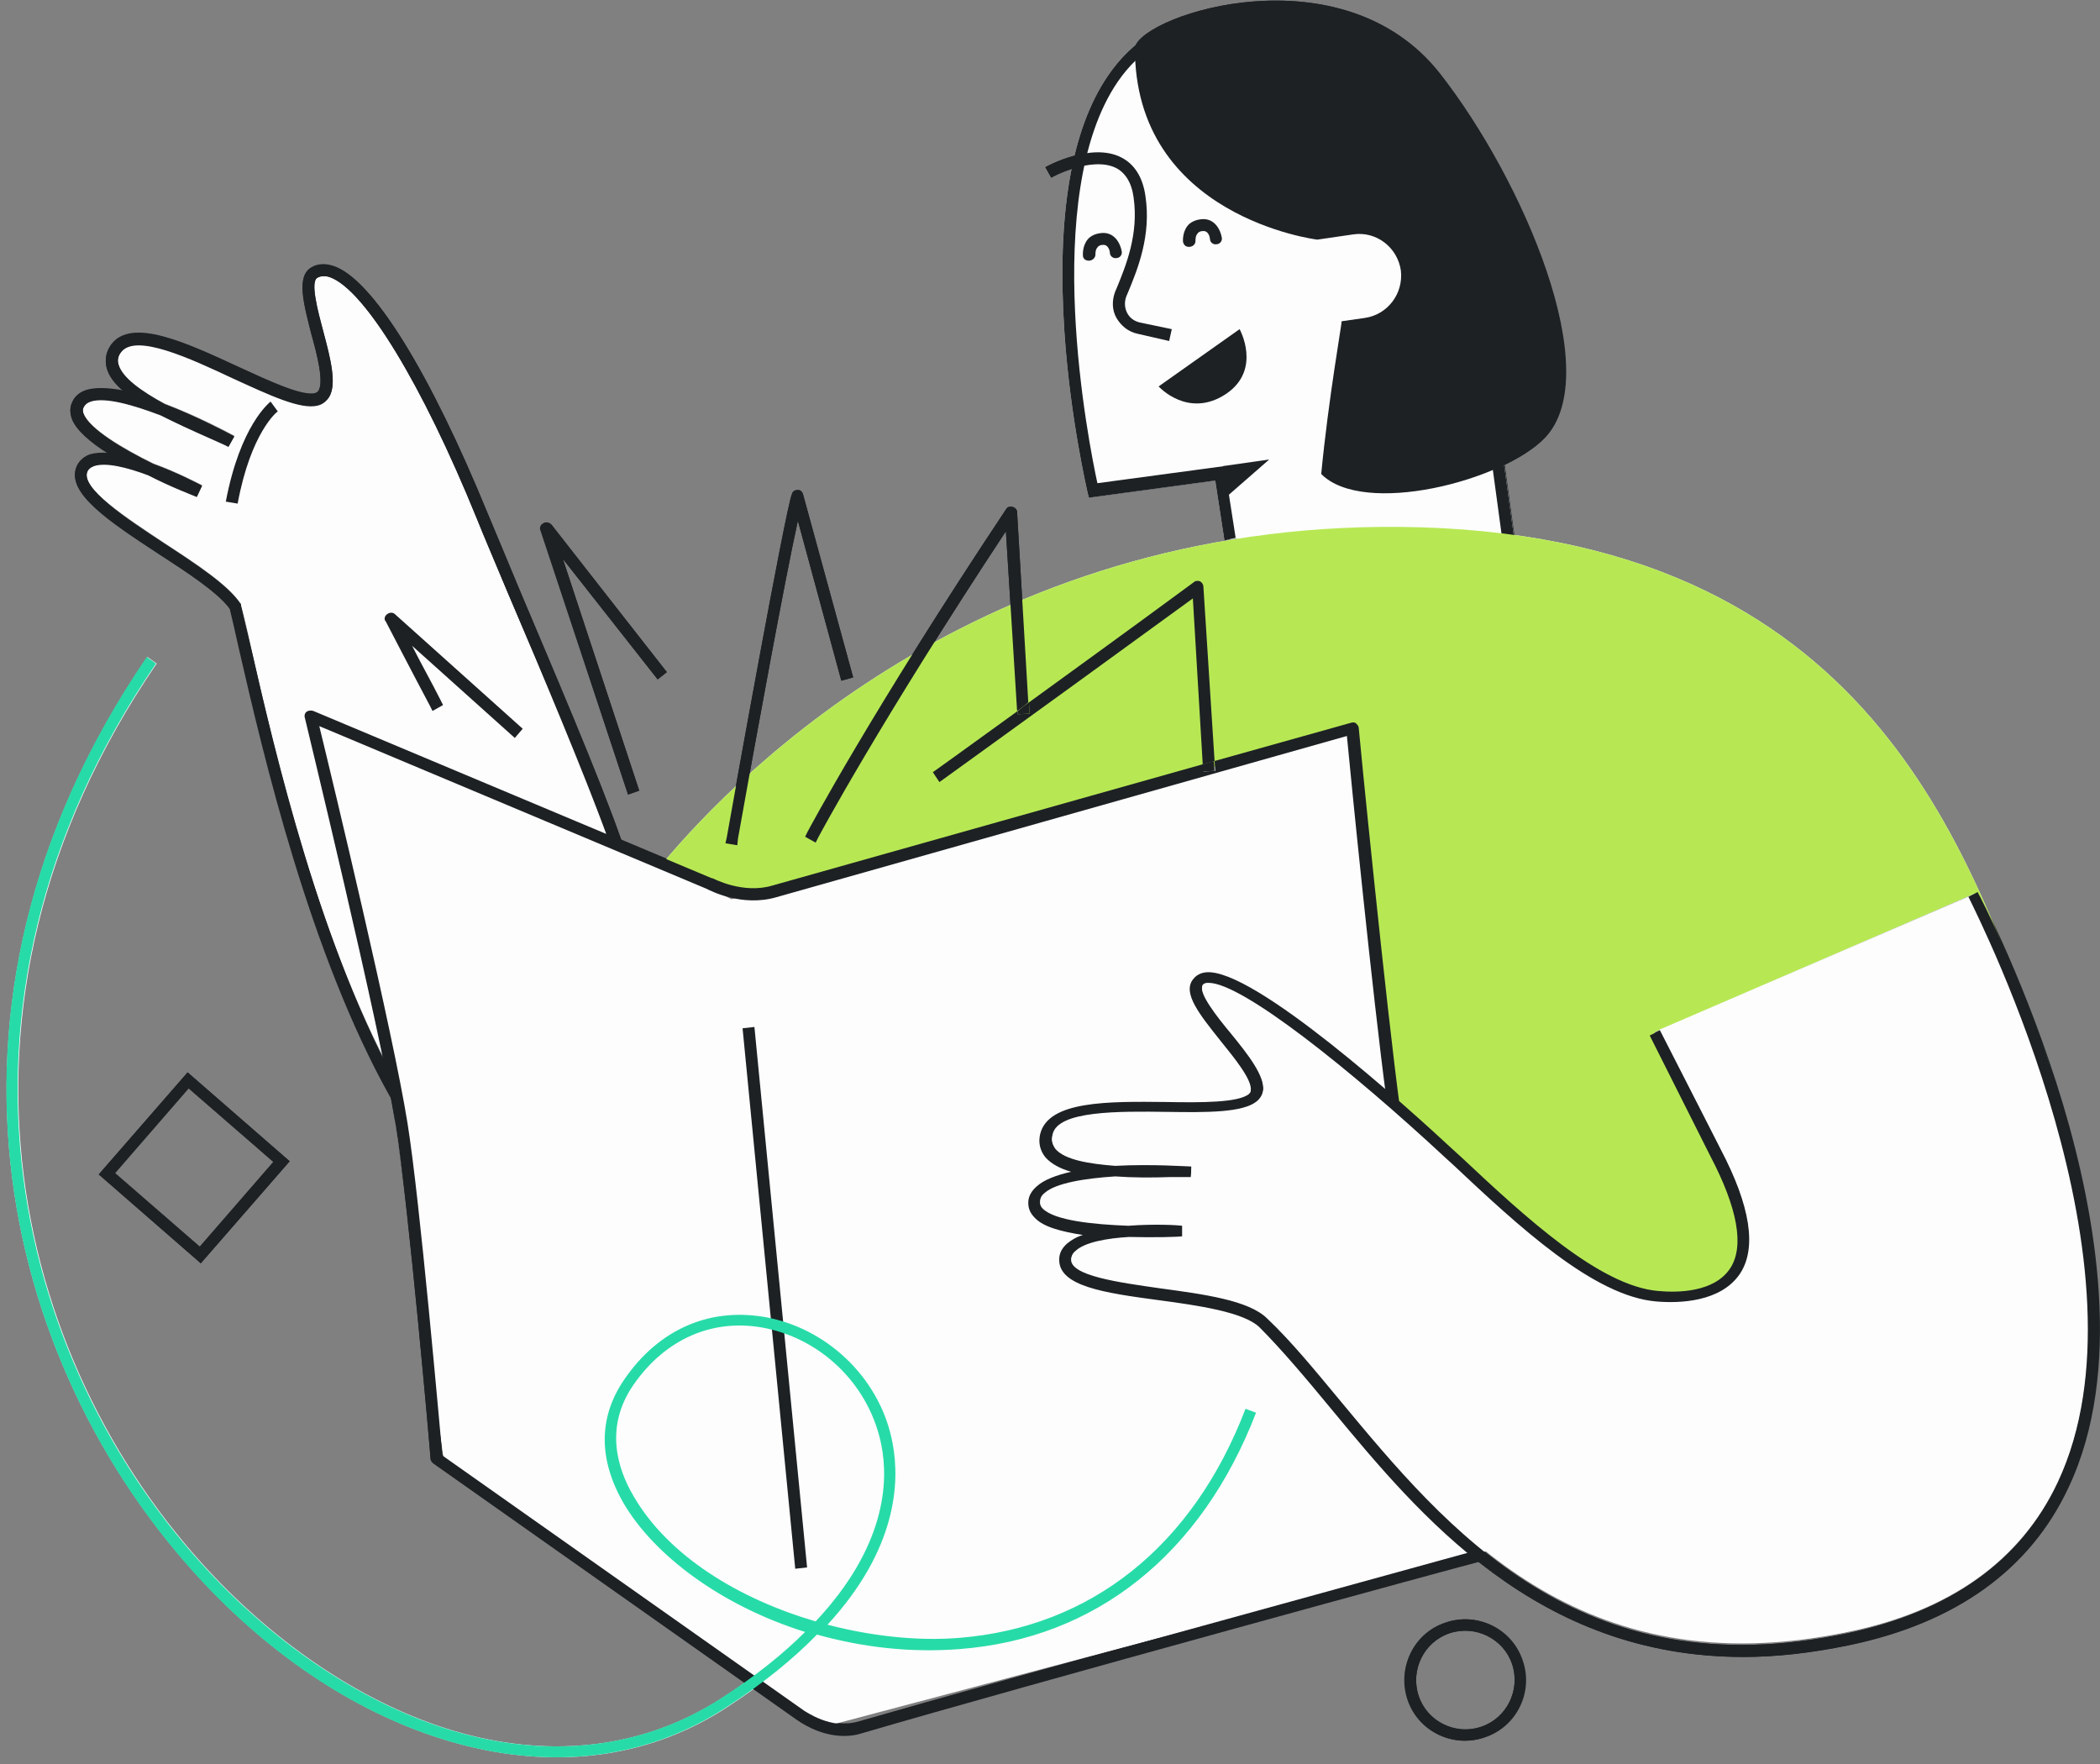
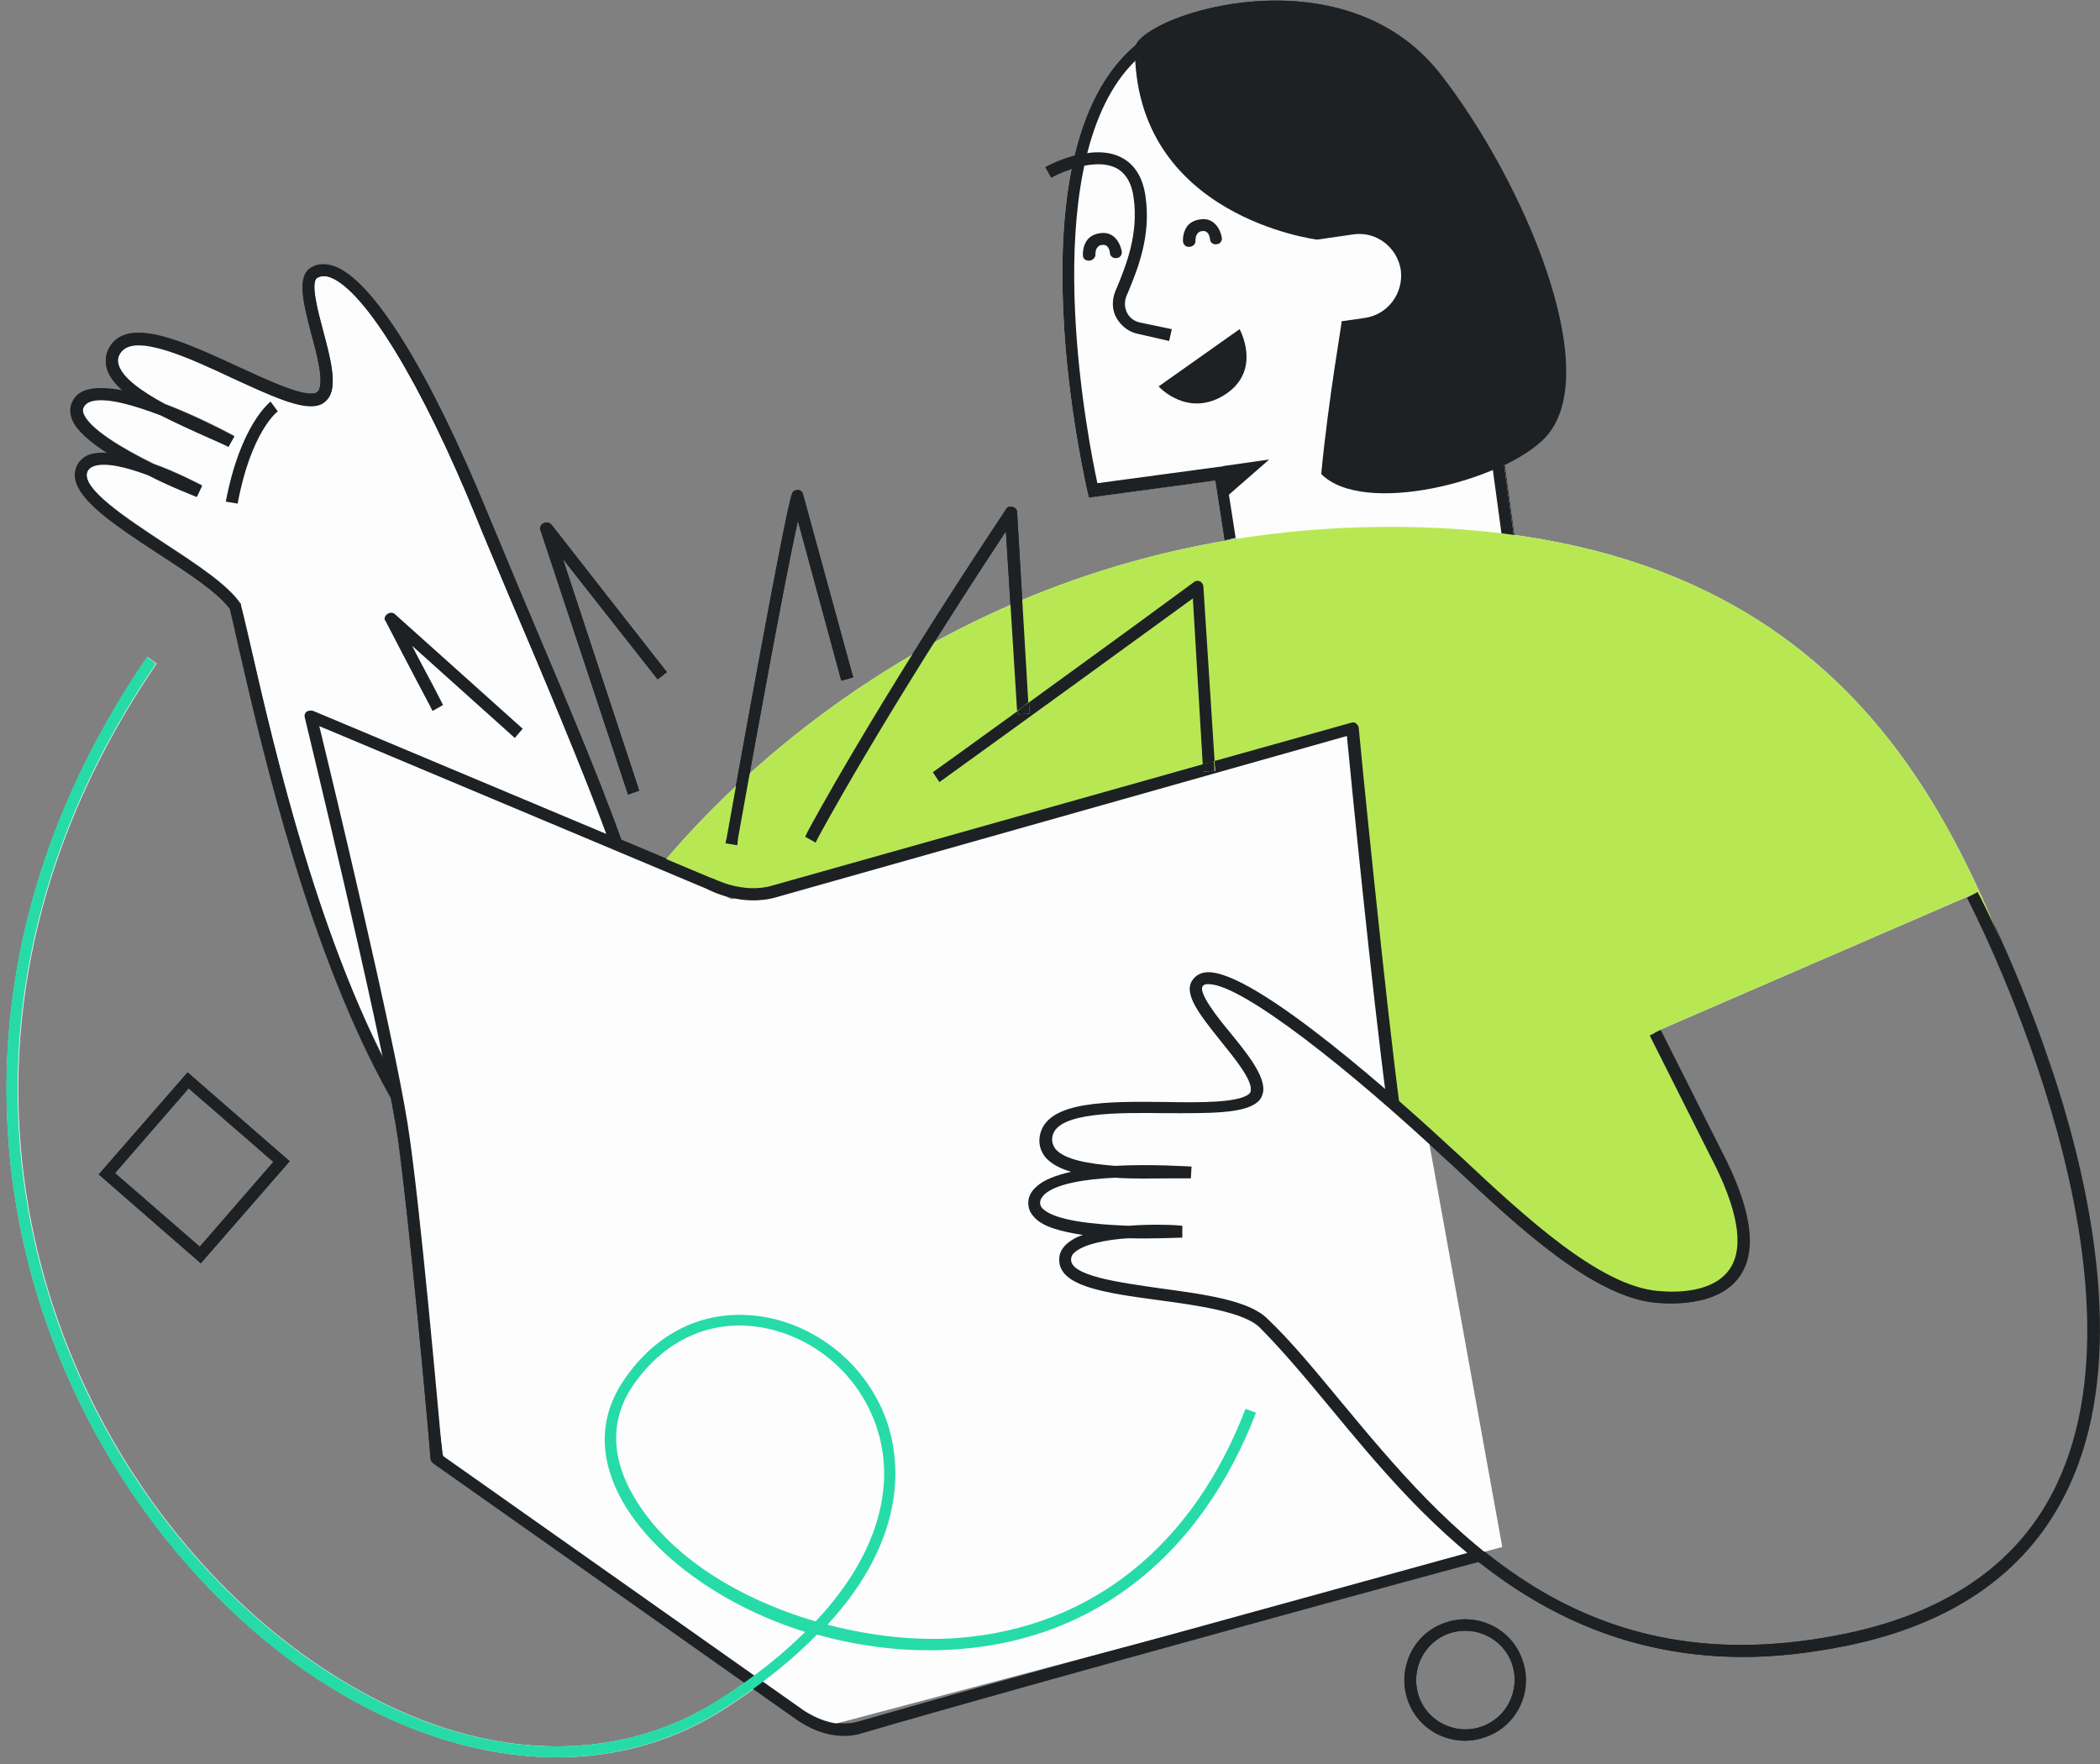
<svg xmlns="http://www.w3.org/2000/svg" version="1.1" id="Ebene_1" x="0px" y="0px" viewBox="0 0 319 268" style="enable-background:new 0 0 319 268;" xml:space="preserve">
  <rect x="0" y="0" width="319" height="268" fill="#808080" stroke="none" />
  <style type="text/css">
	.st0{fill:#1D2124;}
	.st1{fill:#FDFDFD;}
	.st2{fill:#B7E854;}
	.st3{fill:#27DBA8;}
</style>
  <path class="st0" d="M186.1,82.1l-1.4-9.1l-19.2,2.6l-0.2-0.8c0-0.1-2.6-11-3.5-24.2c-1.2-17.8,1-30.9,6.6-39.1  c3.6-5.3,8.7-8.5,15.1-9.3c10.5-1.4,19.3,0.5,26.1,5.6c5.4,4.1,12.2,12.5,14.4,29l0,0.4l6.1,44.5l-1.8,0.2l-6.1-44.9  c-2.1-15.9-8.6-23.9-13.7-27.8c-6.4-4.9-14.7-6.7-24.8-5.3c-5.8,0.8-10.5,3.7-13.8,8.5c-11.9,17.4-4.4,55-3.1,61l19.3-2.6l1.7,10.9  L186.1,82.1L186.1,82.1z" />
  <path class="st0" d="M185.9,70.8l7-1l-7.1,6.2L185.9,70.8z" />
  <path class="st1" d="M107.6,134.2c0,0,4.8,2.8,9.9,1.2l87.8-24.8c0,0,3.9,39.8,6.2,56.9c3.6,3.1,6.7,6,8.8,7.9  c10.3,9.6,21.9,20.7,31.4,21.5c7.6,0.6,19.5-1.5,8.8-21.8l-9.2-18.3l48.5-21c0,0,7.9,14.9,13.3,34c-0.6-4-1.5-7.7-2.8-10.9  c-10.8-25.8-23.7-76.7-94.5-78.8c-64.9-1.9-103.3,36.9-115.1,51L107.6,134.2L107.6,134.2z" />
  <path class="st0" d="M165.4,39.6c-0.5,0-0.9-0.3-0.9-0.8c0-0.1-0.1-1.4,0.7-2.4c0.3-0.4,1-0.9,2.1-1c2-0.2,2.9,1.6,3.1,2.8  c0.1,0.5-0.3,1-0.8,1c-0.5,0.1-1-0.3-1-0.8c0-0.2-0.2-1.3-1.1-1.2c-0.4,0-0.7,0.2-0.8,0.4c-0.3,0.3-0.3,0.9-0.3,1.1  C166.4,39.1,166,39.6,165.4,39.6C165.5,39.6,165.5,39.6,165.4,39.6L165.4,39.6z" />
  <path class="st0" d="M180.6,37.5c-0.5,0-0.8-0.3-0.9-0.8c0-0.1-0.1-1.4,0.7-2.4c0.3-0.4,1-0.9,2.1-1c2-0.2,2.9,1.6,3.1,2.8  c0.1,0.5-0.3,1-0.8,1c-0.5,0.1-1-0.3-1-0.8c0-0.2-0.2-1.3-1.1-1.2c-0.4,0-0.7,0.2-0.8,0.4c-0.3,0.3-0.3,0.9-0.3,1.1  C181.6,37,181.2,37.5,180.6,37.5C180.7,37.5,180.7,37.5,180.6,37.5L180.6,37.5z" />
  <path class="st0" d="M177.6,51.8l-4.8-1.1c-1.4-0.3-2.5-1.2-3.2-2.4c-0.7-1.2-0.7-2.7-0.2-4l0.3-0.7c1.3-3.2,3.3-8,2.5-13.6  c-0.3-2.3-1.3-3.8-2.7-4.5c-3.7-1.8-9.8,1.4-9.8,1.5l-0.9-1.6c0.3-0.2,7-3.8,11.5-1.5c2,1,3.3,3,3.7,5.9c0.9,6-1.2,11.1-2.6,14.5  l-0.3,0.7c-0.3,0.8-0.3,1.7,0.1,2.5c0.4,0.8,1.1,1.3,2,1.5l4.8,1.1L177.6,51.8L177.6,51.8z" />
  <path class="st0" d="M176,58.7l12.3-8.7c0,0,3.4,6.1-2,9.8C180.5,63.7,176,58.7,176,58.7L176,58.7z" />
  <path class="st0" d="M203.9,48.8l3.5-0.5c3.5-0.5,5.9-3.7,5.5-7.2c-0.5-3.5-3.7-6-7.2-5.5l-5.5,0.8c0,0-27.9-3.4-27.7-29.3  c1.5-5,31.4-14.7,46.2,4c12.7,16.2,25.3,45.6,16,55.4c-6.3,6.6-27.5,12-33.9,5.5C201.8,60.5,203.9,48.8,203.9,48.8L203.9,48.8z" />
  <path class="st0" d="M59.4,166.7c-12.3-21.9-19.3-52-23-68.1c-0.5-2.3-1-4.4-1.4-6.1C33.1,90,28.5,87,24,84.1  c-7.3-4.8-14.2-9.3-12.3-13.3c0.4-0.8,1.1-1.4,2-1.7c0.7-0.2,1.7-0.3,2.7-0.2c-2.7-1.7-4.9-3.6-5.5-5.3c-0.3-0.9-0.3-1.7,0.1-2.5  c0.4-0.9,1.2-1.5,2.2-1.8c1.4-0.4,3.4-0.3,5.5,0.1c-1.3-1.1-2.2-2.3-2.5-3.5c-0.3-1.2-0.1-2.4,0.7-3.5c3.1-4.1,11.3-0.3,19.3,3.4  c4.8,2.2,9.7,4.5,11.7,4c0.2-0.1,0.4-0.2,0.5-0.4c0.8-1.4-0.2-5.4-1.1-8.6c-1.2-4.7-2.3-8.8,0-10.1c1-0.6,2.2-0.6,3.4-0.2  c5.9,2,14.6,16.1,23.4,37.6c1.1,2.6,2.8,6.7,4.8,11.5c5.1,12.1,12.2,28.6,15.6,38.4l-1.7,0.6c-3.4-9.7-10.4-26.2-15.6-38.3  c-2-4.8-3.8-8.9-4.8-11.5c-8.3-20.4-17-34.7-22.3-36.6c-0.7-0.3-1.4-0.2-1.9,0.1c-1.1,0.6,0.1,5.1,0.9,8.1c1.1,4.1,2.1,8,0.9,10  c-0.4,0.6-0.9,1.1-1.7,1.2c-2.6,0.7-7.4-1.6-12.9-4.1c-6.6-3.1-14.8-6.9-17-4c-0.5,0.6-0.6,1.3-0.4,1.9c0.5,2,3.6,4.1,7,6  c5,1.9,9.6,4.4,10.6,4.9h0l-0.9,1.6c-0.5-0.3-1.5-0.7-2.8-1.3c-2.5-1.1-5.1-2.3-7.5-3.5c-4.2-1.6-8.4-2.8-10.6-2.1  c-0.6,0.2-0.9,0.5-1.1,0.9c-0.1,0.2-0.2,0.5,0,1c0.9,2.3,5.9,5.3,10.6,7.6c3.6,1.3,6.8,3,7.4,3.3l-0.8,1.7c-0.7-0.3-3.9-1.5-7.4-3.3  c-3.2-1.2-6.4-2-8.2-1.4c-0.5,0.2-0.8,0.4-1,0.8c-1.2,2.5,5.9,7.2,11.7,11c4.9,3.2,9.6,6.3,11.5,9.1l0.1,0.1l0,0.2  c0.4,1.8,0.9,3.9,1.5,6.3c3.7,16,10.6,45.9,22.8,67.6L59.4,166.7L59.4,166.7z" />
  <path class="st0" d="M36.1,76.5l-1.8-0.3c2.2-11.6,6.6-15,6.8-15.2l1.1,1.5C42.1,62.5,38.1,65.7,36.1,76.5L36.1,76.5z" />
  <path class="st0" d="M114.6,156l-1.8,0.2l8,82.1l1.8-0.2L114.6,156z" />
  <path class="st0" d="M223.6,235.6c-7.9,2.2-70.4,19.3-93.2,25.9c-4.2,1.2-8.1-1.7-8.2-1.7l-55-38.8c-0.4-4.2-3.4-38.7-5.3-50.5  c-2.2-13.8-11.3-51.7-13.4-60.3l58.8,24.7c0.6,0.3,5.4,2.8,10.6,1.3l86.7-24.5c0.6,6.4,3.9,39.4,6,55.1l2.1,1.7  c-2.2-16.2-6.3-57.6-6.3-58c0-0.3-0.2-0.5-0.4-0.7c-0.2-0.2-0.5-0.2-0.8-0.1l-20.7,5.8l0.1,1.5l-1.8,0.1l-0.1-1.1l-65.3,18.4  c-4.6,1.4-9.1-1.1-9.2-1.1c0,0-0.1,0-0.1,0l-60.5-25.4c-0.3-0.1-0.7-0.1-1,0.1c-0.3,0.2-0.4,0.6-0.3,0.9  c0.1,0.5,11.3,46.5,13.8,61.9c2,12.4,5.3,50.3,5.3,50.7c0,0.3,0.2,0.5,0.4,0.7l55.3,39c0.2,0.1,3.2,2.4,7.1,2.4  c0.9,0,1.8-0.1,2.7-0.4c24.2-7.1,93.3-26,94-26.1c0.3-0.1,0.5-0.2,0.6-0.5l-2-1.7C223.5,235.2,223.6,235.5,223.6,235.6L223.6,235.6z  " />
  <path class="st0" d="M182.8,89.1c0-0.3-0.2-0.6-0.5-0.8c-0.3-0.1-0.7-0.1-0.9,0.1c-11,8.1-19.2,14-25.1,18.3l0.1,1.7l-1.8,0.1l0-0.5  c-9.1,6.6-12.2,8.8-12.2,8.8l-0.7,0.5l1,1.5l0.7-0.5c0.1-0.1,8.4-6,37.8-27.4l1.5,25.2l1.8-0.5L182.8,89.1L182.8,89.1z" />
  <path class="st0" d="M184.5,117.1l-0.1-1.5l-1.8,0.5l0.1,1.1L184.5,117.1z" />
  <path class="st0" d="M154.5,77.8c0-0.4-0.3-0.7-0.7-0.8c-0.4-0.1-0.8,0-1,0.4c-20.3,30.5-30,48.7-30.1,48.9l-0.4,0.8l1.6,0.9  l0.4-0.8c0.1-0.2,9.3-17.4,28.5-46.5l1.7,27.3c0.6-0.4,1.1-0.8,1.7-1.3L154.5,77.8L154.5,77.8z" />
  <path class="st0" d="M156.4,108.4l-0.1-1.7c-0.6,0.4-1.2,0.9-1.7,1.3l0,0.5L156.4,108.4z" />
  <path class="st0" d="M95.4,120.7l1.7-0.6L85.5,84.9l14.4,18.3l1.4-1.1L83.8,79.7c-0.3-0.3-0.8-0.5-1.2-0.2c-0.4,0.2-0.6,0.7-0.4,1.1  L95.4,120.7L95.4,120.7z" />
  <path class="st0" d="M65.3,107.2l0.4,0.8l1.6-0.9l-0.4-0.8c-1.2-2.4-3-5.6-4.3-8.2l15.6,14l1.2-1.4L60,93.3c-0.3-0.3-0.8-0.3-1.2,0  c-0.3,0.3-0.5,0.8-0.2,1.1C58.6,94.4,62.9,102.5,65.3,107.2L65.3,107.2z" />
  <path class="st0" d="M112.1,127.4c2.9-16.3,7.2-39.7,9.1-48.3l6.6,24.3l1.8-0.5L122,75.1c-0.1-0.4-0.4-0.7-0.8-0.7  c-0.4,0-0.8,0.2-0.9,0.6c-1,2.4-9,47-9.9,52.1l-0.2,0.9l1.8,0.3L112.1,127.4L112.1,127.4z" />
  <path class="st0" d="M264.9,251.7c-31.4,0-49.2-21.5-62.6-37.7c-3.8-4.6-7.5-9-10.9-12.4c-2.4-2.3-9.3-3.3-15.3-4.1  c-8.2-1.1-15.2-2.1-15.1-6.2c0-0.9,0.4-1.7,1.2-2.4c0.6-0.5,1.4-1,2.4-1.3c-3.2-0.5-6-1.2-7.3-2.6c-0.7-0.7-1-1.4-1-2.3  c0-1,0.5-1.8,1.3-2.5c1.1-1,3-1.7,5.2-2.2c-1.7-0.5-3-1.2-3.9-2.2c-0.8-1-1.1-2.2-0.8-3.5c1.2-5.1,10.3-5,19.2-4.9  c5.3,0.1,10.9,0.1,12.5-1.2c0.2-0.2,0.3-0.3,0.3-0.6c0.2-1.6-2.5-4.9-4.6-7.5c-3.1-3.9-5.8-7.2-4.2-9.3c0.3-0.4,0.9-1,2-1.1  c7.2-0.7,30.7,20.6,37.7,27.1l1.1,1c9.8,9.2,21,19.5,29.8,20.3c3.1,0.3,8.6,0.2,11-3.4c2.2-3.3,1.2-9.1-3-17.1l-9.2-18.3l1.6-0.8  l9.2,18.3c4.5,8.6,5.5,15,2.9,18.9c-2.8,4.3-9.1,4.5-12.7,4.2c-9.5-0.8-20.9-11.4-30.9-20.8l-1.1-1c-14.3-13.4-30.9-26.6-36-26.6  c-0.1,0-0.2,0-0.2,0c-0.5,0-0.6,0.2-0.7,0.3c-0.7,1,2.2,4.7,4.2,7.1c2.7,3.3,5.2,6.5,5,8.8c-0.1,0.7-0.4,1.4-1,1.8  c-2.1,1.7-7.5,1.6-13.6,1.6c-7.4-0.1-16.5-0.2-17.4,3.4c-0.2,0.8,0,1.4,0.4,2c1.4,1.7,5.2,2.3,9.1,2.6c5.6-0.3,11,0.1,11.6,0.1  c0,0,0,0,0,0l-0.1,1.8c-0.6,0-1.7,0-3.1,0c-2.8,0-5.7,0.1-8.4-0.1c-4.5,0.2-8.9,0.9-10.7,2.5c-0.4,0.4-0.7,0.8-0.7,1.3  c0,0.2,0,0.5,0.4,0.9c1.8,1.8,7.6,2.4,13,2.6c3.9-0.3,7.5-0.1,8.2,0v1.8c-0.8,0-4.2,0.2-8.2,0.1c-3.4,0.2-6.7,0.9-8.1,2.1  c-0.4,0.3-0.6,0.7-0.6,1.1c-0.1,2.5,7.2,3.5,13.5,4.4c6.6,0.9,13.5,1.8,16.3,4.6c3.6,3.4,7.2,7.8,11.1,12.5  c16.2,19.5,36.3,43.9,77,35.3c15.6-3.3,26.4-11,31.9-22.8c15.5-33-13.4-88.3-13.7-88.9l1.6-0.9c0.1,0.1,7.5,14.3,12.9,32.3  c5,16.8,9.2,40.5,0.8,58.2c-5.8,12.4-17,20.5-33.2,23.9C275.2,251.1,269.8,251.7,264.9,251.7L264.9,251.7z" />
  <path class="st1" d="M22.4,99.8l1.4,1c-36,52.7-21.1,108.2,9.8,139.8c11.3,11.5,24.7,19.7,37.8,23c14,3.5,27.2,1.5,38.2-5.6  c5.3-3.4,9.5-6.8,12.8-10.1c-12.8-4-23-11.7-27.6-19.6c-3.8-6.6-3.8-13,0.1-18.7c5.3-7.8,13.3-11.2,22.1-9.4c9.4,2,17,9.7,18.7,19.1  c1.1,5.8,0.7,16-9.9,27.5c6.9,1.8,13.9,2.5,20,2c20-1.6,35.5-13.9,43.5-34.8l1.6,0.6c-8.3,21.5-24.3,34.3-45,35.9  c-7.6,0.6-14.9-0.3-21.7-2.2c-3.5,3.6-8,7.3-13.7,11c-11.4,7.5-25.1,9.5-39.6,5.9c-13.6-3.4-27-11.5-38.6-23.4  C1,209.7-14.3,153.4,22.4,99.8L22.4,99.8z M123.9,246.3c10.6-11.3,11.1-21.1,10-26.7c-1.7-8.8-8.6-15.9-17.4-17.8  c-8-1.7-15.4,1.5-20.3,8.6c-4.4,6.4-2.4,12.7,0,16.8C101.5,236.4,112.4,242.9,123.9,246.3z" />
  <path class="st0" d="M219.6,246.5c4.8-1.7,10.1,0.9,11.7,5.7c1.7,4.8-0.9,10.1-5.7,11.7c-4.8,1.7-10.1-0.9-11.7-5.7  C212.2,253.4,214.8,248.1,219.6,246.5z M225,262.3c3.9-1.3,6-5.6,4.7-9.5c-1.3-3.9-5.6-6-9.5-4.7c-3.9,1.3-6,5.6-4.7,9.5  C216.8,261.5,221.1,263.6,225,262.3z" />
  <path class="st0" d="M28.5,162.9L44,176.4l-13.5,15.5L15,178.4L28.5,162.9z M41.6,176.5l-12.9-11.2l-11.2,12.9l12.9,11.2L41.6,176.5  z" />
  <path class="st1" d="M38.1,98.2c-0.5-2.4-1-4.5-1.5-6.3l0-0.2l-0.1-0.1c-1.9-2.8-6.6-5.9-11.5-9.1c-5.7-3.8-12.9-8.4-11.7-11  c0.2-0.4,0.5-0.6,1-0.8c1.8-0.6,5,0.2,8.2,1.4c3.5,1.7,6.6,3,7.4,3.3l0.8-1.7c-0.6-0.3-3.8-2-7.4-3.3c-4.7-2.3-9.7-5.3-10.6-7.6  c-0.2-0.5-0.1-0.8,0-1c0.2-0.4,0.6-0.7,1.1-0.9c2.2-0.7,6.4,0.5,10.6,2.1c2.3,1.2,4.9,2.4,7.5,3.5c1.3,0.5,2.3,1,2.8,1.3l0.9-1.6  c0,0,0,0,0,0c-0.9-0.5-5.6-3-10.6-4.9c-3.4-1.8-6.4-3.9-7-6c-0.2-0.7,0-1.3,0.4-1.9c2.2-2.9,10.4,0.9,17,4  c5.5,2.6,10.3,4.8,12.9,4.1c0.7-0.2,1.3-0.6,1.7-1.2c1.2-2,0.2-5.9-0.9-10c-0.8-3-2-7.5-0.9-8.1c0.5-0.3,1.2-0.3,1.9-0.1  c5.2,1.8,14,16.2,22.3,36.6c1.1,2.6,2.8,6.7,4.8,11.5c4.9,11.5,11.4,27,15,36.8l18.9,9.6l94.5-26.6l22.6,125l-103,27.3l-57.8-40.6  l-8.6-60C47.8,140.6,41.5,113.3,38.1,98.2L38.1,98.2z" />
  <path class="st1" d="M186,82.1l-1.4-9.1l-19.2,2.6l-0.2-0.8c0-0.1-2.6-11-3.5-24.2c-1.2-17.8,1-30.9,6.6-39.1  c3.6-5.3,8.7-8.5,15.1-9.3c10.5-1.4,19.3,0.5,26.1,5.6c5.4,4.1,12.2,12.5,14.4,29l0,0.4l6.1,44.5l-1.8,0.2l-40.5-0.1L186,82.1  L186,82.1z" />
  <path class="st0" d="M186,82.1l-1.4-9.1l-19.2,2.6l-0.2-0.8c0-0.1-2.6-11-3.5-24.2c-1.2-17.8,1-30.9,6.6-39.1  c3.6-5.3,8.7-8.5,15.1-9.3c10.5-1.4,19.3,0.5,26.1,5.6c5.4,4.1,12.2,12.5,14.4,29l0,0.4l6.1,44.5l-1.8,0.2l-6.1-44.9  c-2.1-15.9-8.6-23.9-13.7-27.8c-6.4-4.9-14.7-6.7-24.8-5.3c-5.8,0.8-10.5,3.7-13.8,8.5c-11.9,17.4-4.4,55-3.1,61l19.3-2.6l1.7,10.9  L186,82.1L186,82.1z" />
  <path class="st0" d="M185.8,70.8l7-1l-7.1,6.2L185.8,70.8z" />
  <path class="st2" d="M107.6,134.2c0,0,4.8,2.8,9.9,1.2l87.8-24.8c0,0,3.9,39.8,6.2,56.9c3.6,3.1,6.7,6,8.8,7.9  c10.3,9.6,21.9,20.7,31.4,21.5c7.6,0.6,19.5-1.5,8.8-21.8l-9.2-18.3l48.5-21c0,0,7.9,14.9,13.3,34c-0.6-4-1.5-7.7-2.8-10.9  c-10.8-25.8-23.7-76.7-94.5-78.8c-64.9-1.9-103.3,36.9-115.1,51L107.6,134.2L107.6,134.2z" />
  <path class="st0" d="M165.4,39.6c-0.5,0-0.9-0.3-0.9-0.8c0-0.1-0.1-1.4,0.7-2.4c0.3-0.4,1-0.9,2.1-1c2-0.2,2.9,1.6,3.1,2.8  c0.1,0.5-0.3,1-0.8,1c-0.5,0.1-1-0.3-1-0.8c0-0.2-0.2-1.3-1.1-1.2c-0.4,0-0.7,0.2-0.8,0.4c-0.3,0.3-0.3,0.9-0.3,1.1  C166.4,39.1,166,39.6,165.4,39.6C165.5,39.6,165.4,39.6,165.4,39.6L165.4,39.6z" />
  <path class="st0" d="M180.6,37.5c-0.5,0-0.8-0.3-0.9-0.8c0-0.1-0.1-1.4,0.7-2.4c0.3-0.4,1-0.9,2.1-1c2-0.2,2.9,1.6,3.1,2.8  c0.1,0.5-0.3,1-0.8,1c-0.5,0.1-1-0.3-1-0.8c0-0.2-0.2-1.3-1.1-1.2c-0.4,0-0.7,0.2-0.8,0.4c-0.3,0.3-0.3,0.9-0.3,1.1  C181.6,37.1,181.2,37.5,180.6,37.5C180.7,37.6,180.6,37.6,180.6,37.5L180.6,37.5z" />
  <path class="st0" d="M177.6,51.8l-4.8-1.1c-1.4-0.3-2.5-1.2-3.2-2.4c-0.7-1.2-0.7-2.7-0.2-4l0.3-0.7c1.3-3.2,3.3-8,2.5-13.6  c-0.3-2.3-1.3-3.8-2.7-4.5c-3.7-1.8-9.8,1.4-9.8,1.5l-0.9-1.6c0.3-0.2,7-3.8,11.5-1.5c2,1,3.3,3,3.7,5.9c0.9,6-1.2,11.1-2.6,14.5  l-0.3,0.7c-0.3,0.8-0.3,1.7,0.1,2.5c0.4,0.8,1.1,1.3,2,1.5L178,50L177.6,51.8L177.6,51.8z" />
  <path class="st0" d="M176,58.7l12.3-8.7c0,0,3.4,6.1-2,9.8C180.5,63.7,176,58.7,176,58.7L176,58.7z" />
  <path class="st0" d="M203.8,48.8l3.5-0.5c3.5-0.5,5.9-3.7,5.5-7.2c-0.5-3.5-3.7-6-7.2-5.5l-5.5,0.8c0,0-27.9-3.4-27.7-29.3  c1.5-5,31.4-14.7,46.2,4c12.7,16.2,25.3,45.6,16,55.4c-6.3,6.6-27.5,12-33.9,5.5C201.8,60.5,203.9,48.8,203.8,48.8L203.8,48.8z" />
  <path class="st0" d="M59.3,166.7c-12.3-21.9-19.3-52-23-68.1c-0.5-2.3-1-4.4-1.4-6.1c-1.8-2.5-6.4-5.5-10.9-8.5  c-7.3-4.8-14.2-9.3-12.3-13.3c0.4-0.8,1.1-1.4,2-1.7c0.7-0.2,1.7-0.3,2.7-0.2c-2.7-1.7-4.9-3.6-5.5-5.3c-0.3-0.9-0.3-1.7,0.1-2.5  c0.4-0.9,1.2-1.5,2.2-1.8c1.4-0.4,3.4-0.3,5.5,0.1c-1.3-1.1-2.2-2.3-2.5-3.5c-0.3-1.2-0.1-2.4,0.7-3.5c3.1-4.1,11.3-0.3,19.3,3.4  c4.8,2.2,9.7,4.5,11.7,4c0.2-0.1,0.4-0.2,0.5-0.4c0.8-1.4-0.2-5.4-1.1-8.6c-1.2-4.7-2.3-8.8,0-10.1c1-0.6,2.2-0.6,3.4-0.2  c5.9,2,14.6,16.1,23.4,37.6c1.1,2.6,2.8,6.7,4.8,11.5c5.1,12.1,12.2,28.6,15.6,38.4l-1.7,0.6c-3.4-9.7-10.4-26.2-15.6-38.3  c-2-4.8-3.8-8.9-4.8-11.5c-8.3-20.4-17-34.7-22.3-36.6c-0.7-0.3-1.4-0.2-1.9,0.1c-1.1,0.6,0.1,5.1,0.9,8.1c1.1,4.1,2.1,8,0.9,10  c-0.4,0.6-0.9,1.1-1.7,1.3c-2.6,0.7-7.4-1.6-12.9-4.1c-6.6-3.1-14.8-6.9-17-4c-0.5,0.6-0.6,1.3-0.4,1.9c0.5,2,3.6,4.1,7,6  c5,1.9,9.6,4.4,10.6,4.9h0l-0.9,1.6c-0.5-0.3-1.5-0.7-2.8-1.3c-2.5-1.1-5.1-2.3-7.5-3.5c-4.2-1.6-8.4-2.8-10.6-2.1  c-0.6,0.2-0.9,0.5-1.1,0.9c-0.1,0.2-0.2,0.5,0,1c0.9,2.3,5.9,5.3,10.6,7.6c3.6,1.3,6.8,3,7.4,3.3l-0.8,1.7c-0.7-0.3-3.9-1.5-7.4-3.3  c-3.2-1.2-6.4-2-8.2-1.4c-0.5,0.2-0.8,0.4-1,0.8c-1.2,2.5,5.9,7.2,11.7,11c4.9,3.2,9.6,6.3,11.5,9.1l0.1,0.1l0,0.2  c0.4,1.8,0.9,3.9,1.5,6.3c3.7,16,10.6,45.9,22.8,67.6L59.3,166.7L59.3,166.7z" />
  <path class="st0" d="M36.1,76.5l-1.8-0.3c2.2-11.6,6.6-15,6.8-15.2l1.1,1.5C42.1,62.5,38.1,65.7,36.1,76.5L36.1,76.5z" />
-   <path class="st0" d="M114.6,156l-1.8,0.2l8,82.1l1.8-0.2L114.6,156z" />
  <path class="st0" d="M223.6,235.7c-7.9,2.2-70.4,19.3-93.2,25.9c-4.2,1.2-8.1-1.7-8.2-1.7l-55-38.8c-0.4-4.2-3.4-38.7-5.3-50.5  c-2.2-13.8-11.3-51.7-13.4-60.3l58.8,24.7c0.6,0.3,5.4,2.8,10.6,1.3l86.7-24.5c0.6,6.4,3.9,39.4,6,55.1l2.1,1.7  c-2.2-16.2-6.3-57.6-6.3-58c0-0.3-0.2-0.5-0.4-0.7c-0.2-0.2-0.5-0.2-0.8-0.1l-20.7,5.8l0.1,1.5l-1.8,0.1l-0.1-1.1l-65.3,18.4  c-4.6,1.4-9.1-1.1-9.2-1.1c0,0-0.1,0-0.1,0l-60.5-25.4c-0.3-0.1-0.7-0.1-1,0.1c-0.3,0.2-0.4,0.6-0.3,0.9  c0.1,0.5,11.3,46.5,13.8,61.9c2,12.4,5.3,50.3,5.3,50.7c0,0.3,0.2,0.5,0.4,0.7l55.3,39c0.2,0.1,3.2,2.4,7.1,2.4  c0.9,0,1.8-0.1,2.7-0.4c24.2-7.1,93.3-26,94-26.1c0.3-0.1,0.5-0.2,0.6-0.5l-2-1.7C223.5,235.2,223.5,235.5,223.6,235.7L223.6,235.7z  " />
  <path class="st0" d="M182.8,89.1c0-0.3-0.2-0.6-0.5-0.8c-0.3-0.1-0.7-0.1-0.9,0.1c-11,8.1-19.2,14-25.1,18.3l0.1,1.7l-1.8,0.1l0-0.5  c-9.1,6.6-12.2,8.8-12.2,8.8l-0.7,0.5l1,1.5l0.7-0.5c0.1-0.1,8.4-6,37.8-27.4l1.5,25.2l1.8-0.5L182.8,89.1L182.8,89.1z" />
  <path class="st0" d="M184.5,117.1l-0.1-1.5l-1.8,0.5l0.1,1.1L184.5,117.1z" />
  <path class="st0" d="M154.5,77.8c0-0.4-0.3-0.7-0.7-0.8c-0.4-0.1-0.8,0-1,0.4c-20.3,30.5-30,48.7-30.1,48.9l-0.4,0.8l1.6,0.9  l0.4-0.8c0.1-0.2,9.3-17.4,28.5-46.5l1.7,27.3c0.6-0.4,1.1-0.8,1.7-1.3L154.5,77.8L154.5,77.8z" />
  <path class="st0" d="M156.4,108.4l-0.1-1.7c-0.6,0.4-1.2,0.9-1.7,1.3l0,0.5L156.4,108.4z" />
  <path class="st0" d="M95.4,120.7l1.7-0.6L85.5,84.9l14.4,18.3l1.4-1.1L83.7,79.7c-0.3-0.3-0.8-0.5-1.2-0.2c-0.4,0.2-0.6,0.7-0.4,1.1  L95.4,120.7L95.4,120.7z" />
  <path class="st0" d="M65.3,107.2l0.4,0.8l1.6-0.9l-0.4-0.8c-1.2-2.4-3-5.6-4.3-8.2l15.6,14l1.2-1.4L60,93.3c-0.3-0.3-0.8-0.3-1.2,0  s-0.5,0.8-0.2,1.1C58.6,94.4,62.8,102.5,65.3,107.2L65.3,107.2z" />
  <path class="st0" d="M112.1,127.4c2.9-16.3,7.2-39.7,9.1-48.3l6.6,24.3l1.8-0.5L122,75.2c-0.1-0.4-0.4-0.7-0.8-0.7  c-0.4,0-0.8,0.2-0.9,0.6c-1,2.4-9,47-9.9,52.1l-0.2,0.9l1.8,0.3L112.1,127.4L112.1,127.4z" />
  <path class="st0" d="M264.8,251.7c-31.4,0-49.2-21.5-62.6-37.7c-3.8-4.6-7.5-9-10.9-12.4c-2.4-2.3-9.3-3.3-15.3-4.1  c-8.2-1.1-15.2-2.1-15.1-6.2c0-0.9,0.4-1.7,1.2-2.4c0.6-0.5,1.4-1,2.4-1.3c-3.2-0.5-6-1.2-7.3-2.6c-0.7-0.7-1-1.4-1-2.3  c0-1,0.5-1.8,1.3-2.5c1.1-1,3-1.7,5.2-2.2c-1.7-0.5-3-1.2-3.9-2.2c-0.8-1-1.1-2.2-0.8-3.5c1.2-5.1,10.3-5,19.2-4.9  c5.3,0.1,10.9,0.1,12.5-1.2c0.2-0.2,0.3-0.3,0.3-0.6c0.2-1.6-2.5-4.9-4.6-7.5c-3.1-3.9-5.8-7.2-4.2-9.3c0.3-0.4,0.9-1,2-1.1  c7.2-0.7,30.7,20.6,37.7,27.1l1.1,1c9.8,9.2,21,19.5,29.8,20.3c3.1,0.3,8.6,0.2,11-3.4c2.2-3.3,1.2-9.1-3-17.1l-9.2-18.3l1.6-0.8  l9.2,18.3c4.5,8.6,5.5,15,2.9,18.9c-2.8,4.3-9.1,4.5-12.7,4.2c-9.5-0.8-20.9-11.4-30.9-20.8l-1.1-1c-14.3-13.4-30.9-26.6-36-26.6  c-0.1,0-0.2,0-0.2,0c-0.5,0-0.6,0.2-0.7,0.3c-0.7,1,2.2,4.7,4.2,7.1c2.7,3.3,5.2,6.5,5,8.8c-0.1,0.7-0.4,1.4-1,1.8  c-2.1,1.7-7.5,1.6-13.6,1.6c-7.4-0.1-16.5-0.2-17.4,3.4c-0.2,0.8,0,1.4,0.4,2c1.4,1.7,5.2,2.3,9.1,2.6c5.6-0.3,11,0.1,11.6,0.1  c0,0,0,0,0,0l-0.1,1.8c-0.6,0-1.7,0-3.1,0c-2.8,0-5.7,0.1-8.4-0.1c-4.5,0.2-8.9,0.9-10.7,2.5c-0.4,0.4-0.7,0.8-0.7,1.3  c0,0.2,0,0.5,0.4,0.9c1.8,1.8,7.6,2.4,13,2.6c3.9-0.3,7.5-0.1,8.2,0v1.8c-0.8,0-4.2,0.2-8.2,0.1c-3.4,0.2-6.7,0.9-8.1,2.1  c-0.4,0.3-0.6,0.7-0.6,1.1c-0.1,2.5,7.2,3.5,13.5,4.4c6.6,0.9,13.5,1.8,16.3,4.6c3.6,3.4,7.2,7.8,11.1,12.5  c16.2,19.5,36.3,43.9,77,35.3c15.6-3.3,26.4-11,31.9-22.8c15.5-33-13.4-88.3-13.7-88.9l1.6-0.9c0.1,0.1,7.5,14.3,12.9,32.3  c5,16.8,9.2,40.5,0.8,58.2c-5.8,12.4-17,20.5-33.2,23.9C275.2,251.1,269.8,251.7,264.8,251.7L264.8,251.7z" />
  <path class="st3" d="M22.3,99.8l1.4,1c-36,52.7-21.1,108.2,9.8,139.8c11.3,11.5,24.7,19.7,37.8,23c14,3.5,27.2,1.5,38.2-5.6  c5.3-3.4,9.5-6.8,12.8-10.1c-12.8-4-23-11.7-27.6-19.6c-3.8-6.6-3.8-13,0.1-18.7c5.3-7.8,13.3-11.2,22.1-9.4c9.4,2,17,9.7,18.7,19.1  c1.1,5.8,0.7,16-9.9,27.5c6.9,1.8,13.9,2.5,20,2c20-1.6,35.5-13.9,43.5-34.8l1.6,0.6c-8.3,21.5-24.3,34.3-45,35.9  c-7.6,0.6-14.9-0.3-21.7-2.2c-3.5,3.6-8,7.3-13.7,11c-11.4,7.5-25.1,9.5-39.6,5.9c-13.6-3.4-27-11.5-38.6-23.4  C1,209.7-14.3,153.4,22.3,99.8z M123.9,246.3c10.6-11.3,11.1-21.1,10-26.7c-1.7-8.8-8.6-15.9-17.4-17.8c-8-1.7-15.4,1.5-20.3,8.6  c-4.4,6.4-2.4,12.7,0,16.8C101.5,236.4,112.3,242.9,123.9,246.3z" />
  <path class="st0" d="M219.5,246.5c4.8-1.7,10.1,0.9,11.7,5.7s-0.9,10.1-5.7,11.7c-4.8,1.7-10.1-0.9-11.7-5.7  C212.2,253.4,214.7,248.1,219.5,246.5z M225,262.3c3.9-1.3,6-5.6,4.7-9.5c-1.3-3.9-5.6-6-9.5-4.7c-3.9,1.3-6,5.6-4.7,9.5  C216.8,261.6,221.1,263.7,225,262.3z" />
  <path class="st0" d="M28.5,162.9L44,176.4l-13.5,15.5L15,178.4L28.5,162.9z M41.5,176.5l-12.9-11.2l-11.2,12.9l12.9,11.2L41.5,176.5  z" />
-   <path class="st1" d="M312.6,225.1c-5.6,11.9-16.3,19.6-31.9,22.8c-40.8,8.5-60.9-15.8-77-35.3c-3.9-4.7-7.5-9.1-11.1-12.5  c-2.9-2.8-9.7-3.7-16.3-4.6c-6.4-0.9-13.6-1.9-13.5-4.4c0-0.4,0.2-0.8,0.6-1.1c1.4-1.3,4.7-1.9,8.1-2.1c4,0.1,7.4,0,8.1-0.1V186  c-0.7,0-4.3-0.2-8.2,0c-5.3-0.2-11.2-0.8-13-2.6c-0.4-0.4-0.4-0.7-0.4-0.9c0-0.5,0.2-0.9,0.7-1.3c1.7-1.5,6.1-2.2,10.7-2.5  c2.7,0.2,5.6,0.2,8.4,0.1c1.4,0,2.5,0,3.1,0l0.1-1.8c0,0,0,0,0,0c-0.5,0-6-0.4-11.6-0.1c-3.9-0.2-7.8-0.9-9.1-2.6  c-0.5-0.5-0.6-1.2-0.4-2c0.8-3.6,10-3.5,17.4-3.4c6.2,0.1,11.5,0.1,13.6-1.6c0.6-0.5,0.9-1.1,1-1.8c0.2-2.4-2.3-5.5-5-8.8  c-2-2.4-4.9-6.1-4.2-7.1c0.1-0.1,0.3-0.3,0.7-0.3c0.1,0,0.2,0,0.2,0c5.1,0,21.7,13.3,36,26.6l1.1,1c10,9.4,21.4,20,30.9,20.8  c3.5,0.3,9.8,0.1,12.7-4.2c2.6-3.9,1.6-10.3-2.9-18.9l-9.3-18.2l46.9-20.2C300.9,140.1,327.6,193.1,312.6,225.1L312.6,225.1z" />
</svg>